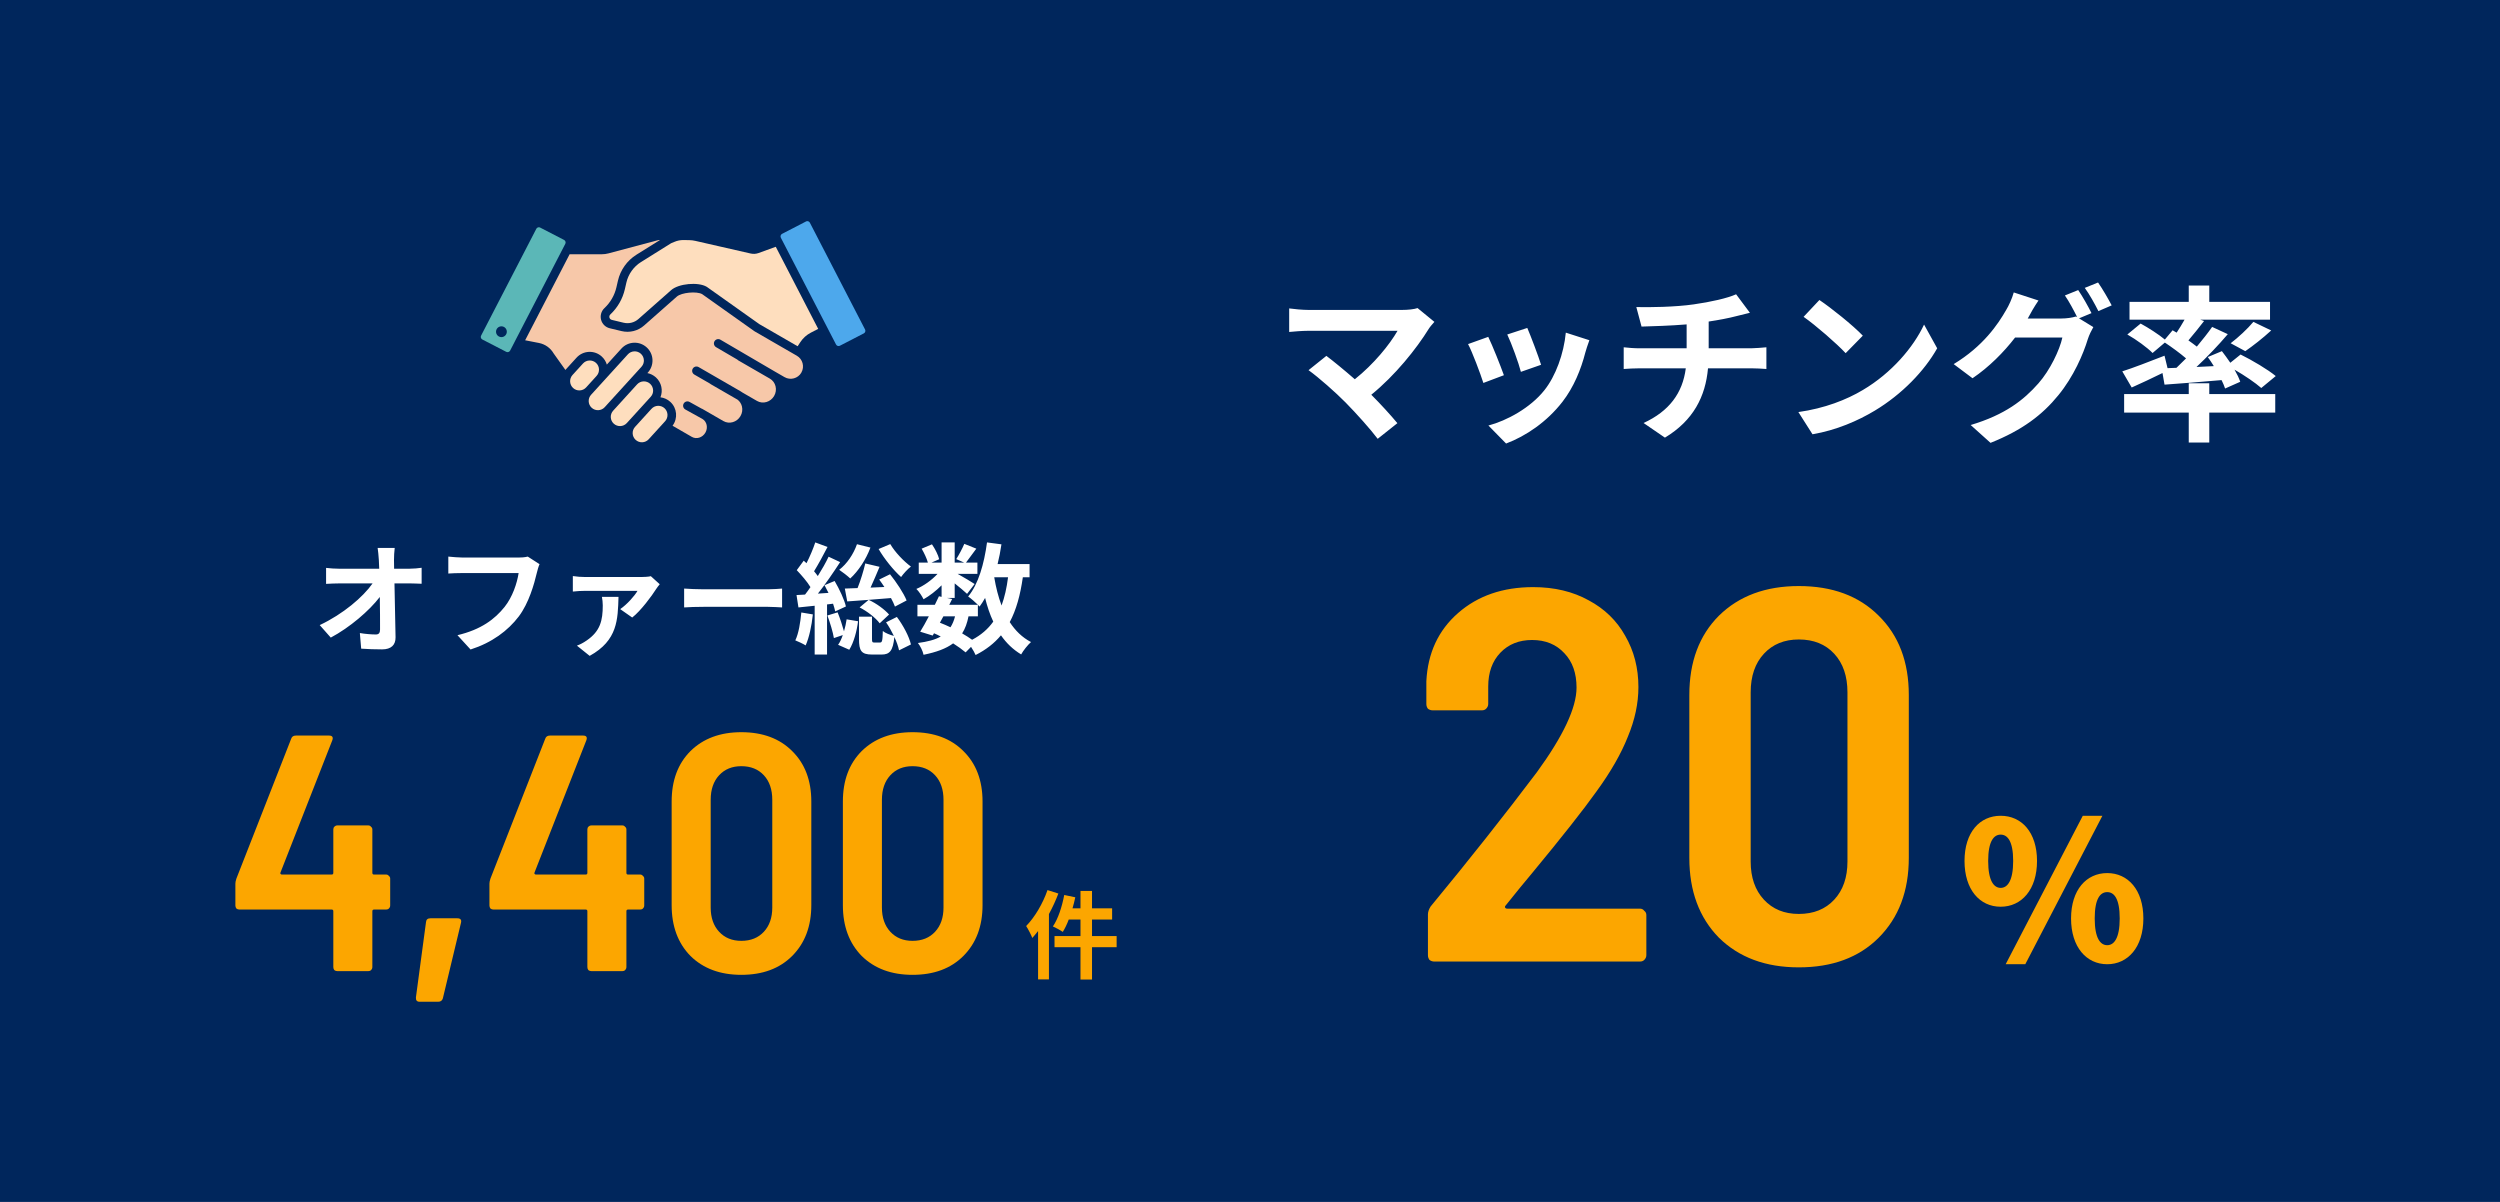
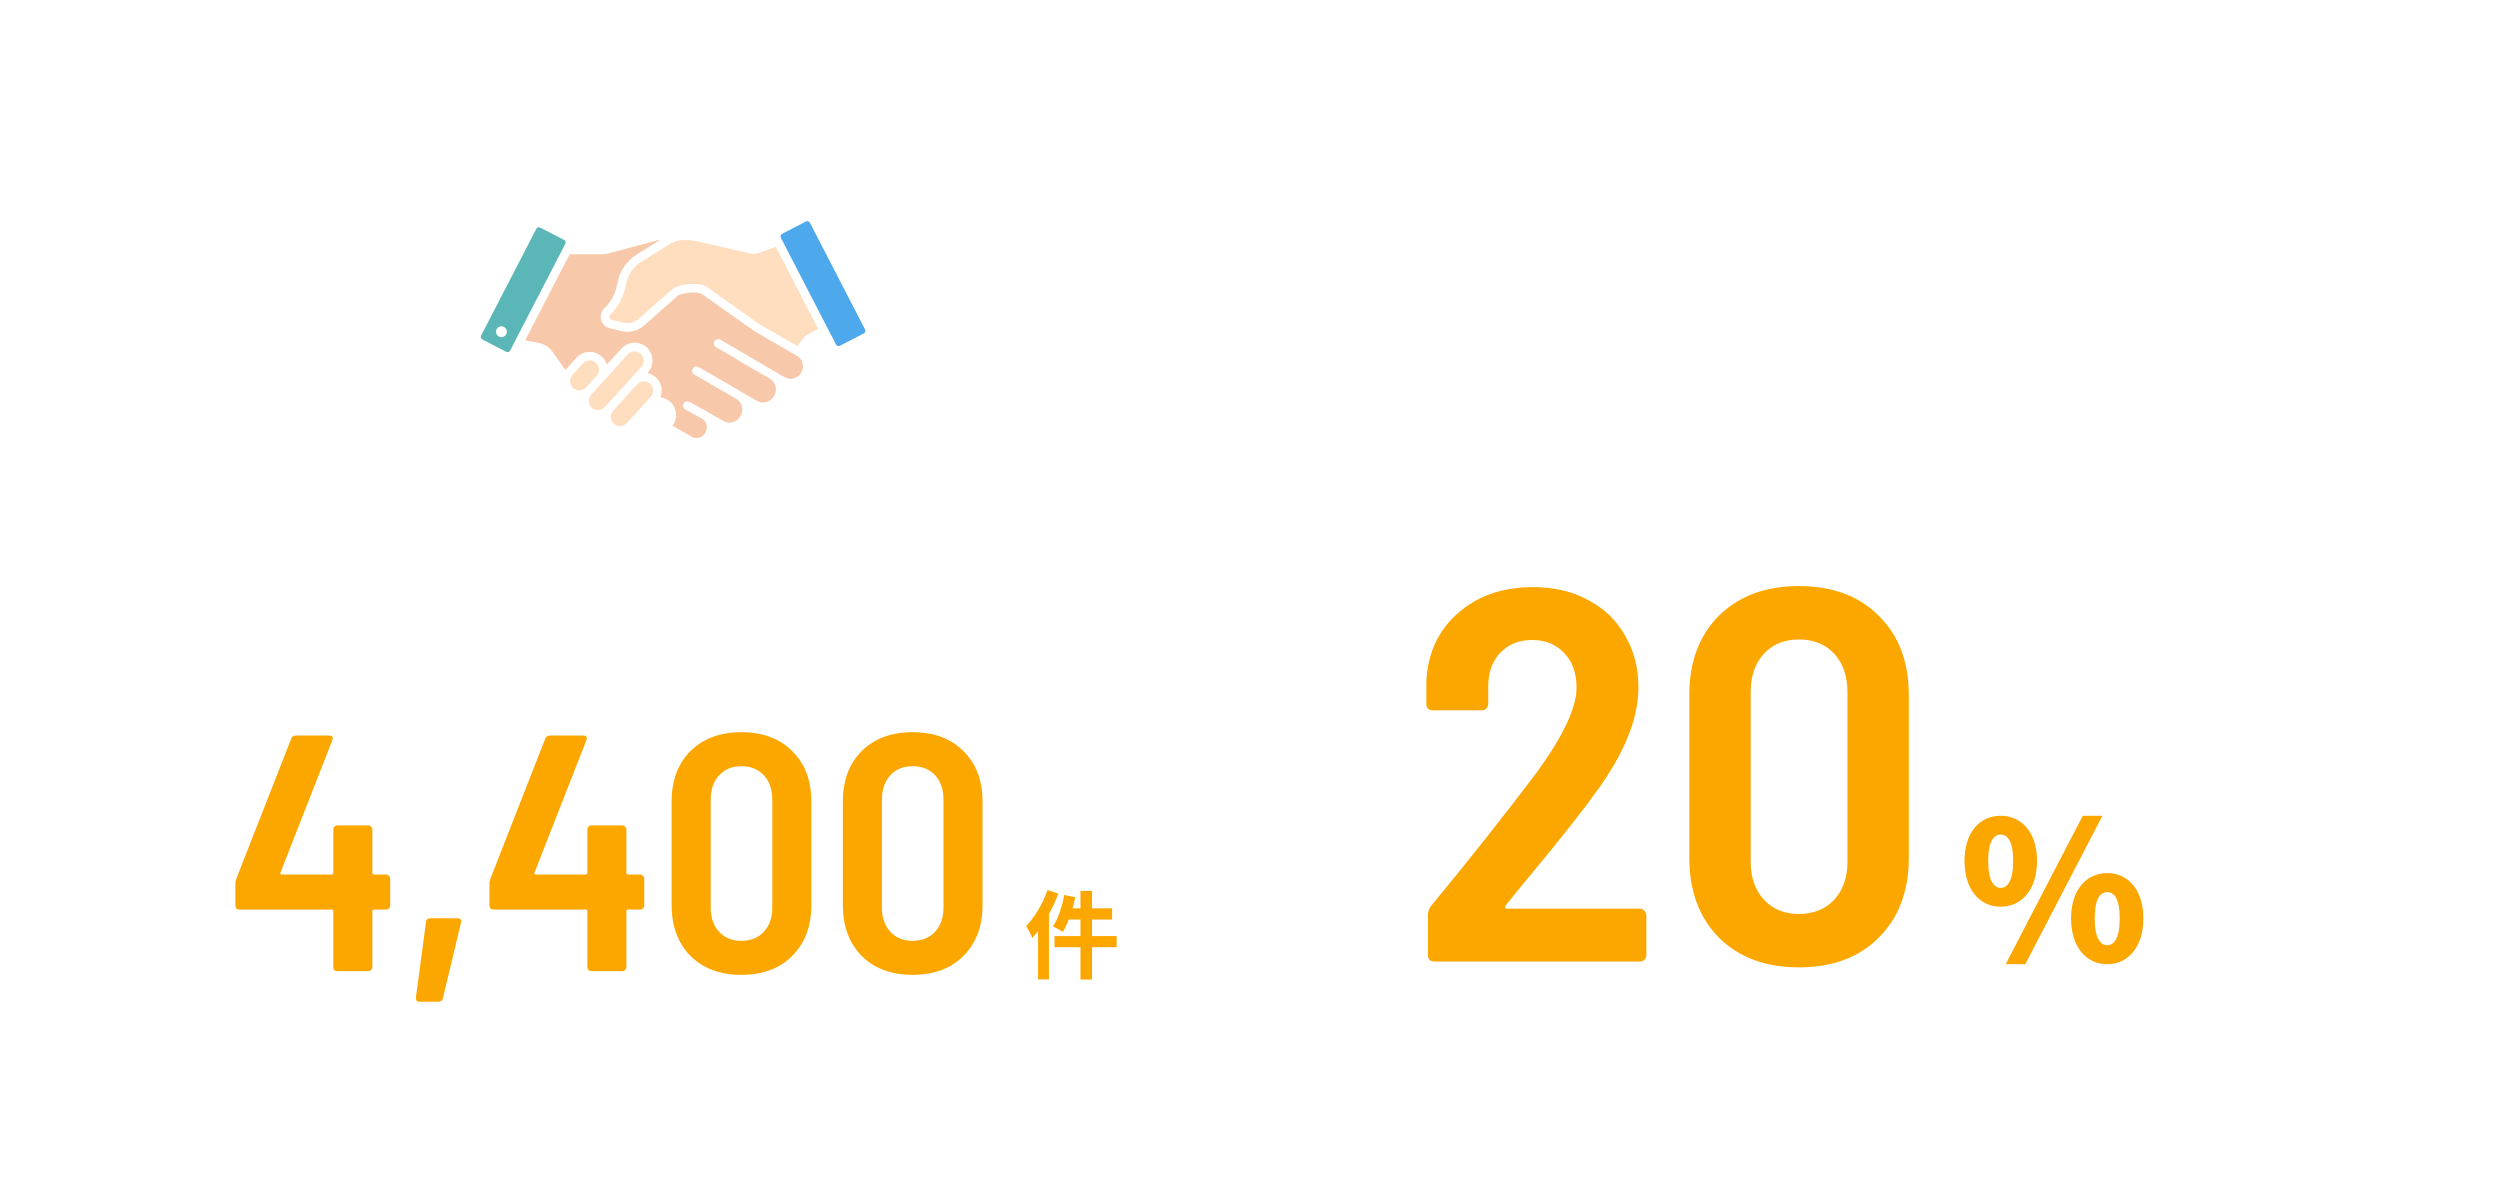
<svg xmlns="http://www.w3.org/2000/svg" width="520" height="250" viewBox="0 0 520 250" fill="none">
-   <rect width="520" height="250" fill="#00265C" />
  <path d="M298.355 66.95C297.865 67.51 297.445 67.965 297.165 68.42C294.645 72.515 290.165 78.115 285.23 82.105C287.225 84.1 289.29 86.375 290.655 88.02L286.56 91.275C285.09 89.315 282.15 86.025 279.875 83.715C277.845 81.65 274.275 78.5 272.175 76.995L275.885 74.02C277.285 75.07 279.595 76.96 281.8 78.885C285.755 75.735 289.045 71.675 290.69 68.805H272.175C270.775 68.805 268.885 68.98 268.15 69.05V64.15C269.06 64.29 270.985 64.465 272.175 64.465H291.6C292.93 64.465 294.12 64.325 294.855 64.08L298.355 66.95ZM317.675 68.21C318.34 69.715 320.055 74.265 320.545 75.875L316.345 77.345C315.925 75.63 314.385 71.395 313.51 69.575L317.675 68.21ZM330.59 70.765C330.17 71.885 329.96 72.62 329.75 73.32C328.84 76.855 327.37 80.495 324.99 83.575C321.735 87.775 317.36 90.715 313.265 92.255L309.59 88.51C313.44 87.495 318.305 84.835 321.21 81.195C323.59 78.22 325.27 73.565 325.69 69.19L330.59 70.765ZM309.555 70.065C310.43 71.85 312.11 76.085 312.81 78.045L308.54 79.655C307.945 77.765 306.195 73.11 305.355 71.57L309.555 70.065ZM340.355 63.87C343.015 63.94 348.44 63.87 352.29 63.31C355.79 62.82 359.36 62.015 361.11 61.21L363.98 65.06C362.79 65.34 361.88 65.585 361.285 65.725C359.57 66.18 357.505 66.565 355.405 66.88V72.445H364.225C364.995 72.445 366.64 72.305 367.41 72.235V76.75C366.465 76.68 365.275 76.61 364.33 76.61H355.265C354.74 82.49 352.22 87.46 346.305 91.03L341.86 87.985C347.18 85.535 349.98 81.79 350.645 76.61H341.02C339.935 76.61 338.64 76.68 337.73 76.75V72.235C338.675 72.34 339.865 72.445 340.95 72.445H350.82V67.475C347.46 67.755 343.785 67.86 341.44 67.93L340.355 63.87ZM378.435 62.4C380.885 64.045 385.435 67.685 387.465 69.82L383.895 73.46C382.075 71.5 377.7 67.685 375.145 65.9L378.435 62.4ZM374.06 85.71C379.52 84.94 384.07 83.155 387.465 81.125C393.45 77.59 398 72.235 400.205 67.51L402.935 72.445C400.275 77.17 395.62 82 389.985 85.395C386.45 87.53 381.935 89.49 377 90.33L374.06 85.71ZM432.265 60.335C433.14 61.595 434.4 63.835 435.03 65.13L432.44 66.215L435.415 68.035C435.03 68.7 434.54 69.68 434.26 70.555C433.315 73.67 431.32 78.325 428.135 82.21C424.81 86.305 420.61 89.49 414.03 92.115L409.9 88.405C417.04 86.27 420.925 83.225 424.005 79.725C426.385 77.03 428.415 72.795 428.975 70.205H419.14C416.795 73.25 413.75 76.33 410.285 78.675L406.365 75.735C412.49 72.025 415.57 67.475 417.285 64.465C417.81 63.625 418.545 62.015 418.86 60.825L424.005 62.505C423.165 63.73 422.255 65.305 421.87 66.075C421.835 66.145 421.8 66.18 421.765 66.25H428.765C429.85 66.25 431.04 66.075 431.81 65.83L432.055 65.97C431.355 64.57 430.375 62.715 429.5 61.455L432.265 60.335ZM436.395 58.76C437.305 60.055 438.6 62.295 439.23 63.52L436.465 64.71C435.73 63.24 434.61 61.21 433.63 59.88L436.395 58.76ZM450.85 76.575L452.705 76.505C453.37 75.875 454.035 75.21 454.7 74.545C453.44 73.46 451.76 72.235 450.29 71.255L447.735 73.425C446.65 72.305 444.34 70.625 442.485 69.575L445.25 67.3C446.86 68.175 448.995 69.54 450.29 70.625L451.9 68.7L452.74 69.19C453.3 68.35 453.895 67.37 454.385 66.495H442.94V62.785H455.26V59.39H459.53V62.785H472.165V66.495H457.675L458.445 66.775C457.36 68.175 456.205 69.61 455.19 70.8C455.82 71.255 456.415 71.675 456.94 72.095C458.13 70.66 459.25 69.26 460.125 68L463.38 69.505C461.455 71.78 459.11 74.23 456.87 76.33L460.475 76.155C460.09 75.49 459.635 74.86 459.215 74.265L462.155 73.04C462.715 73.775 463.345 74.615 463.905 75.455L466.04 73.74C468.455 74.93 471.71 76.855 473.355 78.22L470.345 80.705C469.155 79.655 466.915 78.115 464.78 76.89C465.305 77.8 465.725 78.675 465.97 79.41L462.82 80.81C462.645 80.285 462.4 79.69 462.085 79.06C457.85 79.445 453.58 79.76 450.22 80.005L449.8 77.59C447.595 78.675 445.285 79.76 443.395 80.6L441.435 77.24C443.64 76.54 447 75.245 450.22 73.985L450.85 76.575ZM467.02 73.04L463.975 71.395C465.55 70.205 467.51 68.385 468.7 66.95L472.41 68.735C470.625 70.38 468.595 71.955 467.02 73.04ZM459.53 79.725V81.965H473.25V85.815H459.53V92.045H455.26V85.815H441.82V81.965H455.26V79.725H459.53Z" fill="white" />
  <path d="M313.18 188.34C313.033 188.487 312.997 188.633 313.07 188.78C313.143 188.927 313.29 189 313.51 189H341.12C341.487 189 341.78 189.147 342 189.44C342.293 189.66 342.44 189.953 342.44 190.32V198.68C342.44 199.047 342.293 199.377 342 199.67C341.78 199.89 341.487 200 341.12 200H298.33C297.963 200 297.633 199.89 297.34 199.67C297.12 199.377 297.01 199.047 297.01 198.68V190.21C297.01 189.697 297.193 189.147 297.56 188.56C305.553 178.88 312.923 169.567 319.67 160.62C325.17 153.067 327.92 147.2 327.92 143.02C327.92 140.013 327.077 137.63 325.39 135.87C323.703 134.037 321.467 133.12 318.68 133.12C315.967 133.12 313.767 134 312.08 135.76C310.393 137.52 309.55 139.867 309.55 142.8V146.43C309.55 146.797 309.403 147.127 309.11 147.42C308.89 147.64 308.597 147.75 308.23 147.75H298C297.633 147.75 297.303 147.64 297.01 147.42C296.79 147.127 296.68 146.797 296.68 146.43V141.7C296.973 135.833 299.173 131.103 303.28 127.51C307.387 123.917 312.593 122.12 318.9 122.12C323.3 122.12 327.15 123.037 330.45 124.87C333.75 126.63 336.28 129.087 338.04 132.24C339.873 135.393 340.79 138.95 340.79 142.91C340.79 146.283 340.057 149.73 338.59 153.25C337.197 156.77 335.033 160.547 332.1 164.58C329.387 168.393 324.877 174.113 318.57 181.74C317.323 183.207 315.527 185.407 313.18 188.34ZM374.151 201.21C367.258 201.21 361.721 199.157 357.541 195.05C353.434 190.87 351.381 185.333 351.381 178.44V144.56C351.381 137.667 353.434 132.167 357.541 128.06C361.721 123.953 367.258 121.9 374.151 121.9C381.118 121.9 386.654 123.953 390.761 128.06C394.941 132.167 397.031 137.667 397.031 144.56V178.44C397.031 185.333 394.941 190.87 390.761 195.05C386.654 199.157 381.118 201.21 374.151 201.21ZM374.151 190.1C377.231 190.1 379.688 189.11 381.521 187.13C383.354 185.15 384.271 182.51 384.271 179.21V144.01C384.271 140.637 383.354 137.96 381.521 135.98C379.688 134 377.231 133.01 374.151 133.01C371.144 133.01 368.724 134 366.891 135.98C365.058 137.96 364.141 140.637 364.141 144.01V179.21C364.141 182.51 365.058 185.15 366.891 187.13C368.724 189.11 371.144 190.1 374.151 190.1Z" fill="#FCA600" />
  <path d="M416.14 188.6C411.78 188.6 408.62 185.04 408.62 179.08C408.62 173.12 411.78 169.68 416.14 169.68C420.5 169.68 423.7 173.12 423.7 179.08C423.7 185.04 420.5 188.6 416.14 188.6ZM416.14 184.68C417.54 184.68 418.74 183.24 418.74 179.08C418.74 174.92 417.54 173.6 416.14 173.6C414.74 173.6 413.54 174.92 413.54 179.08C413.54 183.24 414.74 184.68 416.14 184.68ZM417.18 200.56L433.22 169.68H437.3L421.26 200.56H417.18ZM438.3 200.56C433.98 200.56 430.78 197 430.78 191.04C430.78 185.08 433.98 181.6 438.3 181.6C442.62 181.6 445.82 185.08 445.82 191.04C445.82 197 442.62 200.56 438.3 200.56ZM438.3 196.6C439.7 196.6 440.9 195.2 440.9 191.04C440.9 186.84 439.7 185.56 438.3 185.56C436.9 185.56 435.7 186.84 435.7 191.04C435.7 195.2 436.9 196.6 438.3 196.6Z" fill="#FCA600" />
  <path d="M179.674 69.344L174.699 71.913C174.557 71.986 174.395 72 174.244 71.953C174.09 71.902 173.967 71.799 173.895 71.656L162.414 49.444C162.342 49.302 162.328 49.14 162.375 48.989C162.426 48.835 162.529 48.712 162.671 48.64L167.646 46.067C167.733 46.022 167.828 46 167.92 46C168.138 46 168.347 46.12 168.454 46.324L179.934 68.536C180.085 68.83 179.97 69.193 179.677 69.344H179.674Z" fill="#4DA8EC" />
  <path d="M117.623 50.257C117.576 50.106 117.47 49.98 117.33 49.907L112.355 47.338C112.269 47.293 112.176 47.271 112.081 47.271C112.02 47.271 111.959 47.279 111.9 47.298C111.746 47.346 111.623 47.452 111.551 47.592L100.068 69.807C99.992 69.947 99.981 70.111 100.028 70.262C100.076 70.416 100.182 70.539 100.322 70.611L105.297 73.181C105.59 73.332 105.953 73.218 106.104 72.924L107.095 71.008V71.002L117.584 50.712C117.66 50.569 117.671 50.407 117.623 50.257ZM104.297 70.12C103.676 70.12 103.174 69.617 103.174 68.997C103.174 68.377 103.676 67.874 104.297 67.874C104.917 67.874 105.419 68.377 105.419 68.997C105.419 69.617 104.917 70.12 104.297 70.12Z" fill="#5BB7B7" />
  <path d="M166.685 77.503C165.979 78.726 164.406 79.151 163.18 78.441L161.037 77.204L149.847 70.656C149.42 70.408 148.87 70.55 148.618 70.978C148.37 71.405 148.512 71.955 148.94 72.207L153.336 74.779C153.398 74.849 153.473 74.913 153.56 74.961L160.135 78.757C160.724 79.098 161.141 79.656 161.311 80.332C161.484 81.017 161.378 81.737 161.018 82.36C160.28 83.637 158.683 84.103 157.459 83.397L154.426 81.645C154.3 81.553 154.169 81.466 154.035 81.388L145.314 76.352C144.884 76.103 144.336 76.251 144.088 76.681C143.839 77.109 143.987 77.659 144.417 77.908L147.674 79.788C147.725 79.835 147.78 79.88 147.845 79.916L153.42 83.137C153.859 83.478 154.174 83.958 154.317 84.517C154.487 85.201 154.384 85.922 154.023 86.544C153.286 87.824 151.688 88.288 150.465 87.581L146.976 85.567L146.088 85.056C146.029 85.022 145.968 84.997 145.906 84.978L143.42 83.6C142.987 83.36 142.44 83.517 142.199 83.952C141.959 84.385 142.116 84.933 142.551 85.173L146.082 87.128C147.029 87.681 147.314 88.963 146.719 89.994C146.121 91.028 144.861 91.422 143.909 90.874L139.889 88.553C141.026 87.042 140.845 84.877 139.417 83.581C138.839 83.056 138.13 82.734 137.37 82.642C137.937 81.243 137.61 79.575 136.429 78.5C135.92 78.039 135.308 77.732 134.652 77.603L134.753 77.494C135.42 76.762 135.761 75.813 135.716 74.821C135.669 73.829 135.239 72.916 134.504 72.251C133.769 71.584 132.822 71.243 131.831 71.288C130.839 71.335 129.926 71.765 129.258 72.497L126.222 75.838C126.032 75.195 125.669 74.617 125.161 74.153C124.429 73.486 123.479 73.145 122.487 73.19C121.496 73.237 120.582 73.668 119.918 74.399L117.742 76.79C117.694 76.843 117.649 76.897 117.605 76.95L115.163 73.522C114.507 72.385 113.392 71.589 112.102 71.338L109.23 70.776L118.482 52.883H125.191C125.649 52.883 126.105 52.824 126.546 52.707L136.94 49.936C137.049 49.908 137.16 49.905 137.269 49.925L132.373 52.983C130.44 54.193 129.04 56.162 128.532 58.383L128.225 59.723C127.842 61.402 126.976 62.91 125.722 64.089C125.063 64.709 124.795 65.64 125.026 66.517C125.258 67.394 125.951 68.07 126.831 68.279L129.286 68.869C130.945 69.268 132.697 68.832 133.973 67.704L140.792 61.684C141.747 60.841 144.909 60.539 146.04 61.176L156.942 68.91C156.942 68.91 156.942 68.91 156.945 68.91H156.951C156.951 68.91 156.954 68.916 156.956 68.916C156.976 68.93 156.998 68.944 157.021 68.958L165.741 73.992C166.967 74.698 167.389 76.271 166.68 77.497L166.685 77.503Z" fill="#F7C8A9" />
  <path d="M124.588 76.807C124.613 77.318 124.434 77.81 124.091 78.187L123.482 78.86L121.918 80.581C121.574 80.961 121.102 81.181 120.591 81.207C120.08 81.232 119.588 81.053 119.211 80.709C118.429 79.997 118.37 78.782 119.082 78L121.258 75.609C121.602 75.232 122.074 75.008 122.585 74.983C123.096 74.958 123.588 75.137 123.968 75.48C124.345 75.824 124.568 76.296 124.593 76.807H124.588Z" fill="#FEDEBE" />
  <path d="M133.928 74.902C133.953 75.413 133.774 75.905 133.431 76.285L126.353 84.064L126.216 84.215L125.783 84.693C125.071 85.475 123.855 85.533 123.073 84.821C122.696 84.478 122.473 84.005 122.448 83.494C122.423 82.983 122.601 82.491 122.945 82.114L130.593 73.707C130.936 73.327 131.408 73.106 131.92 73.081C132.431 73.056 132.922 73.234 133.3 73.578C133.679 73.922 133.9 74.394 133.925 74.905L133.928 74.902Z" fill="#FEDEBE" />
  <path d="M135.849 81.153C135.874 81.665 135.695 82.156 135.351 82.533L132.877 85.254L130.759 87.581L130.377 88C129.664 88.782 128.452 88.841 127.667 88.128C127.29 87.785 127.067 87.313 127.041 86.801C127.016 86.29 127.195 85.801 127.539 85.421L127.675 85.271L132.513 79.952C132.857 79.572 133.332 79.352 133.84 79.327C133.871 79.327 133.902 79.327 133.932 79.327C134.41 79.327 134.865 79.5 135.22 79.824C135.597 80.167 135.821 80.639 135.846 81.151L135.849 81.153Z" fill="#FEDEBE" />
-   <path d="M138.343 87.615L134.927 91.369C134.583 91.746 134.111 91.969 133.6 91.994C133.089 92.017 132.597 91.841 132.22 91.497C132.03 91.324 131.879 91.12 131.773 90.897C131.667 90.673 131.605 90.427 131.594 90.17C131.569 89.659 131.748 89.17 132.091 88.79L134.968 85.628L135.508 85.036C135.851 84.656 136.323 84.436 136.834 84.411C136.865 84.411 136.896 84.411 136.926 84.411C137.404 84.411 137.859 84.584 138.214 84.908C138.996 85.62 139.052 86.835 138.343 87.617V87.615Z" fill="#FEDEBE" />
  <path d="M170.19 68.405L168.659 69.193C167.774 69.648 167.017 70.33 166.472 71.162L165.908 72.022L157.958 67.43L147.051 59.69L146.989 59.651C145.221 58.601 141.151 58.98 139.609 60.341L132.791 66.36C131.95 67.101 130.799 67.388 129.71 67.126L127.255 66.536C126.905 66.453 126.797 66.173 126.766 66.059C126.735 65.941 126.69 65.648 126.953 65.4C128.47 63.978 129.514 62.151 129.978 60.123L130.285 58.782C130.688 57.022 131.797 55.464 133.327 54.506L139.581 50.598L140.302 50.296C140.905 50.042 141.539 49.922 142.193 49.93L143.375 49.95C143.794 49.955 144.215 50.008 144.626 50.101L156.14 52.732C156.687 52.858 157.254 52.821 157.782 52.631L161.361 51.33L170.187 68.411L170.19 68.405Z" fill="#FEDEBE" />
  <path d="M82.1 113.971C82 114.746 81.95 115.721 81.95 116.496C81.95 117.046 81.975 117.646 81.975 118.296H85.1C85.925 118.296 87.1 118.196 87.7 118.096V121.421C86.9 121.396 85.95 121.346 85.275 121.346H82.05C82.125 124.996 82.225 129.171 82.275 132.546C82.3 134.146 81.375 135.071 79.475 135.071C77.95 135.071 76.55 135.021 75.125 134.921L74.85 131.671C75.975 131.871 77.325 131.971 78.175 131.971C78.8 131.971 79.05 131.646 79.05 130.921C79.05 129.246 79.05 126.746 79 124.171C76.8 127.046 72.75 130.521 68.8 132.621L66.5 130.021C71.375 127.721 75.5 124.196 77.5 121.346H70.675C69.775 121.346 68.7 121.396 67.825 121.446V118.121C68.55 118.221 69.75 118.296 70.6 118.296H78.875C78.85 117.646 78.825 117.046 78.8 116.496C78.725 115.421 78.65 114.621 78.55 113.971H82.1ZM112.225 117.346C112 117.846 111.8 118.571 111.675 119.096C111.1 121.546 110 125.421 107.925 128.196C105.65 131.196 102.325 133.671 97.875 135.096L95.15 132.121C100.1 130.946 102.925 128.771 104.95 126.246C106.6 124.171 107.55 121.321 107.875 119.196H96.225C95.1 119.196 93.9 119.246 93.25 119.296V115.771C94 115.846 95.425 115.971 96.25 115.971H107.8C108.3 115.971 109.1 115.946 109.775 115.771L112.225 117.346ZM137.225 121.521C137 121.796 136.625 122.271 136.475 122.521C135.6 123.921 133.275 127.071 131.5 128.446L129 126.696C130.425 125.721 132 123.946 132.6 122.896H121.75C120.925 122.896 120.075 122.946 119.15 123.046V119.821C119.925 119.946 120.925 120.021 121.75 120.021H133.35C133.9 120.021 134.975 119.971 135.375 119.846L137.225 121.521ZM128.65 124.146C128.5 128.821 128.5 133.196 122.65 136.421L120 134.296C120.65 134.046 121.275 133.746 122.025 133.221C124.85 131.296 125.375 129.071 125.375 125.921C125.375 125.321 125.3 124.671 125.2 124.146H128.65ZM142.3 122.421C143.2 122.496 145.025 122.571 146.325 122.571H159.75C160.925 122.571 162.025 122.471 162.675 122.421V126.346C162.075 126.321 160.8 126.221 159.75 126.221H146.325C144.9 126.221 143.225 126.271 142.3 126.346V122.421ZM182.75 114.196L185.175 113.171C186.15 114.846 187.975 116.746 189.475 117.846C188.8 118.346 187.9 119.346 187.425 120.021C185.85 118.621 183.9 116.196 182.75 114.196ZM188.575 124.896L186.15 126.171C185.975 125.671 185.675 125.046 185.325 124.396C182.075 124.671 178.725 124.921 176.225 125.096L175.725 122.421C176.5 122.396 177.4 122.371 178.375 122.321C179 120.746 179.625 118.721 179.975 117.196L182.95 117.896C182.35 119.321 181.7 120.871 181.075 122.221L183.95 122.096C183.6 121.546 183.225 121.021 182.875 120.546L185.125 119.446C186.45 121.096 187.95 123.346 188.575 124.896ZM178.8 126.346L180.675 124.771C182.3 125.496 184.025 126.796 184.925 127.821L182.975 129.646C182.125 128.496 180.375 127.146 178.8 126.346ZM178.25 113.196L181.05 113.896C180.125 116.396 178.525 118.796 176.85 120.321C176.325 119.821 175.2 118.946 174.55 118.521C176.175 117.271 177.525 115.271 178.25 113.196ZM166.675 127.396L169.075 127.796C168.825 130.171 168.3 132.646 167.575 134.246C167.075 133.921 166 133.421 165.425 133.196C166.125 131.746 166.475 129.496 166.675 127.396ZM173.275 125.571L172.025 125.721V136.146H169.45V125.996L166.075 126.346L165.675 123.771L167.45 123.671C167.825 123.196 168.2 122.671 168.575 122.121C167.9 120.996 166.725 119.646 165.725 118.596L167.175 116.621C167.375 116.796 167.55 116.971 167.75 117.146C168.45 115.771 169.15 114.121 169.575 112.821L172.125 113.771C171.25 115.471 170.2 117.396 169.325 118.821C169.6 119.146 169.875 119.496 170.1 119.821C170.975 118.421 171.775 117.021 172.35 115.796L174.75 116.921C173.375 119.021 171.7 121.496 170.125 123.471L172.325 123.321C172.05 122.746 171.775 122.221 171.5 121.721L173.6 120.846C174.6 122.546 175.625 124.721 175.95 126.146L173.725 127.171C173.625 126.696 173.475 126.171 173.275 125.571ZM172.1 128.021L174.225 127.371C174.725 128.596 175.225 130.121 175.55 131.321C175.8 130.496 175.975 129.621 176.1 128.821L178.475 129.221C178.225 131.246 177.6 133.621 176.65 135.146L174.325 134.121C174.7 133.596 175.025 132.896 175.3 132.096L173.45 132.721C173.25 131.471 172.65 129.521 172.1 128.021ZM184.3 129.446L186.55 128.321C187.875 130.096 189.1 132.396 189.475 134.046L187 135.271C186.85 134.496 186.5 133.496 186.025 132.496C185.75 135.396 185.025 136.146 183.375 136.146H181.4C179.125 136.146 178.675 135.346 178.675 132.921V128.271H181.375V132.896C181.375 133.571 181.45 133.646 181.875 133.646H183.025C183.475 133.646 183.575 133.371 183.625 131.246C184.1 131.671 185.175 132.071 185.925 132.271C185.45 131.296 184.9 130.296 184.3 129.446ZM203.4 128.196H201.45C201.175 129.596 200.75 130.771 200.125 131.746C200.9 132.196 201.625 132.646 202.2 133.071C204.05 132.096 205.5 130.846 206.6 129.296C205.9 127.821 205.35 126.171 204.9 124.371C204.55 125.021 204.15 125.621 203.75 126.171C203.65 126.071 203.55 125.946 203.4 125.796V128.196ZM196.225 128.196L195.5 129.521C196.25 129.821 196.975 130.121 197.7 130.471C198.1 129.846 198.425 129.096 198.65 128.196H196.225ZM209.675 120.071H206.8C207.15 122.171 207.65 124.146 208.325 125.946C208.95 124.246 209.4 122.271 209.675 120.071ZM214.15 120.071H212.75C212.225 123.771 211.375 126.871 210.025 129.396C211.175 131.171 212.625 132.596 214.45 133.546C213.775 134.146 212.85 135.296 212.4 136.121C210.7 135.096 209.325 133.771 208.2 132.146C206.825 133.796 205.1 135.146 202.925 136.246C202.75 135.821 202.375 135.146 201.975 134.546L200.85 135.696C200.175 135.121 199.275 134.471 198.25 133.821C196.775 134.921 194.775 135.646 192.1 136.196C191.925 135.346 191.4 134.346 190.925 133.746C192.95 133.471 194.5 133.071 195.675 132.396C195.225 132.146 194.75 131.921 194.275 131.721L194 132.196L191.4 131.396C191.95 130.521 192.575 129.396 193.2 128.196H190.825V125.796H194.45C194.75 125.171 195.05 124.571 195.3 124.021L195.85 124.146V121.746C194.7 122.896 193.35 123.946 192.1 124.646C191.775 123.996 191.15 123.021 190.6 122.496C192.125 121.871 193.8 120.671 195 119.371H191.1V117.021H193C192.775 116.171 192.225 115.021 191.7 114.121L193.85 113.221C194.5 114.171 195.15 115.446 195.35 116.321L193.75 117.021H195.85V112.821H198.575V117.021H200.55L198.9 116.296C199.475 115.396 200.175 114.071 200.575 113.121L203.075 114.121C202.3 115.196 201.525 116.246 200.925 117.021H203.3V119.371H199.2C200.4 120.046 202.175 121.096 202.725 121.471L201.15 123.521C200.6 122.996 199.55 122.121 198.575 121.346V124.371H196.975L198.05 124.596L197.45 125.796H203.4C202.825 125.221 201.925 124.446 201.375 124.071C203.5 121.521 204.7 117.271 205.3 112.821L208.3 113.221C208.1 114.621 207.825 115.996 207.5 117.321H214.15V120.071Z" fill="white" />
  <path d="M80.32 181.906C80.553 181.906 80.74 182 80.88 182.186C81.067 182.326 81.16 182.513 81.16 182.746V188.346C81.16 188.58 81.067 188.79 80.88 188.976C80.74 189.116 80.553 189.186 80.32 189.186H77.8C77.567 189.186 77.45 189.303 77.45 189.536V201.156C77.45 201.39 77.357 201.6 77.17 201.786C77.03 201.926 76.843 201.996 76.61 201.996H70.17C69.937 201.996 69.727 201.926 69.54 201.786C69.4 201.6 69.33 201.39 69.33 201.156V189.536C69.33 189.303 69.213 189.186 68.98 189.186H49.8C49.567 189.186 49.357 189.116 49.17 188.976C49.03 188.79 48.96 188.58 48.96 188.346V183.796C48.96 183.516 49.03 183.166 49.17 182.746L60.58 153.626C60.72 153.206 61.047 152.996 61.56 152.996H68.42C69.12 152.996 69.353 153.323 69.12 153.976L58.34 181.486C58.293 181.58 58.293 181.673 58.34 181.766C58.433 181.86 58.527 181.906 58.62 181.906H68.98C69.213 181.906 69.33 181.79 69.33 181.556V172.526C69.33 172.293 69.4 172.106 69.54 171.966C69.727 171.78 69.937 171.686 70.17 171.686H76.61C76.843 171.686 77.03 171.78 77.17 171.966C77.357 172.106 77.45 172.293 77.45 172.526V181.556C77.45 181.79 77.567 181.906 77.8 181.906H80.32ZM87.282 208.366C86.722 208.366 86.466 208.063 86.512 207.456L88.612 191.776C88.659 191.263 88.962 191.006 89.522 191.006H95.122C95.776 191.006 96.032 191.31 95.892 191.916L92.112 207.666C91.972 208.133 91.646 208.366 91.132 208.366H87.282ZM133.162 181.906C133.395 181.906 133.582 182 133.722 182.186C133.908 182.326 134.002 182.513 134.002 182.746V188.346C134.002 188.58 133.908 188.79 133.722 188.976C133.582 189.116 133.395 189.186 133.162 189.186H130.642C130.408 189.186 130.292 189.303 130.292 189.536V201.156C130.292 201.39 130.198 201.6 130.012 201.786C129.872 201.926 129.685 201.996 129.452 201.996H123.012C122.778 201.996 122.568 201.926 122.382 201.786C122.242 201.6 122.172 201.39 122.172 201.156V189.536C122.172 189.303 122.055 189.186 121.822 189.186H102.642C102.408 189.186 102.198 189.116 102.012 188.976C101.872 188.79 101.802 188.58 101.802 188.346V183.796C101.802 183.516 101.872 183.166 102.012 182.746L113.422 153.626C113.562 153.206 113.888 152.996 114.402 152.996H121.262C121.962 152.996 122.195 153.323 121.962 153.976L111.182 181.486C111.135 181.58 111.135 181.673 111.182 181.766C111.275 181.86 111.368 181.906 111.462 181.906H121.822C122.055 181.906 122.172 181.79 122.172 181.556V172.526C122.172 172.293 122.242 172.106 122.382 171.966C122.568 171.78 122.778 171.686 123.012 171.686H129.452C129.685 171.686 129.872 171.78 130.012 171.966C130.198 172.106 130.292 172.293 130.292 172.526V181.556C130.292 181.79 130.408 181.906 130.642 181.906H133.162ZM154.194 202.766C149.807 202.766 146.284 201.46 143.624 198.846C141.011 196.186 139.704 192.663 139.704 188.276V166.716C139.704 162.33 141.011 158.83 143.624 156.216C146.284 153.603 149.807 152.296 154.194 152.296C158.627 152.296 162.151 153.603 164.764 156.216C167.424 158.83 168.754 162.33 168.754 166.716V188.276C168.754 192.663 167.424 196.186 164.764 198.846C162.151 201.46 158.627 202.766 154.194 202.766ZM154.194 195.696C156.154 195.696 157.717 195.066 158.884 193.806C160.051 192.546 160.634 190.866 160.634 188.766V166.366C160.634 164.22 160.051 162.516 158.884 161.256C157.717 159.996 156.154 159.366 154.194 159.366C152.281 159.366 150.741 159.996 149.574 161.256C148.407 162.516 147.824 164.22 147.824 166.366V188.766C147.824 190.866 148.407 192.546 149.574 193.806C150.741 195.066 152.281 195.696 154.194 195.696ZM189.809 202.766C185.423 202.766 181.899 201.46 179.239 198.846C176.626 196.186 175.319 192.663 175.319 188.276V166.716C175.319 162.33 176.626 158.83 179.239 156.216C181.899 153.603 185.423 152.296 189.809 152.296C194.243 152.296 197.766 153.603 200.379 156.216C203.039 158.83 204.369 162.33 204.369 166.716V188.276C204.369 192.663 203.039 196.186 200.379 198.846C197.766 201.46 194.243 202.766 189.809 202.766ZM189.809 195.696C191.769 195.696 193.333 195.066 194.499 193.806C195.666 192.546 196.249 190.866 196.249 188.766V166.366C196.249 164.22 195.666 162.516 194.499 161.256C193.333 159.996 191.769 159.366 189.809 159.366C187.896 159.366 186.356 159.996 185.189 161.256C184.023 162.516 183.439 164.22 183.439 166.366V188.766C183.439 190.866 184.023 192.546 185.189 193.806C186.356 195.066 187.896 195.696 189.809 195.696Z" fill="#FCA600" />
  <path d="M217.88 185.136L220.14 185.856C219.6 187.276 218.94 188.736 218.18 190.116V203.716H215.92V193.656C215.52 194.156 215.12 194.656 214.72 195.096C214.5 194.496 213.84 193.216 213.44 192.616C215.2 190.816 216.9 187.976 217.88 185.136ZM232.26 194.696V197.016H227.14V203.736H224.74V197.016H219.34V194.696H224.74V191.256H222.3C221.94 192.236 221.5 193.136 221.06 193.836C220.62 193.516 219.58 192.956 219 192.696C220.08 191.136 220.9 188.596 221.36 186.156L223.66 186.636C223.5 187.416 223.3 188.176 223.08 188.936H224.74V185.316H227.14V188.936H231.32V191.256H227.14V194.696H232.26Z" fill="#FCA600" />
</svg>